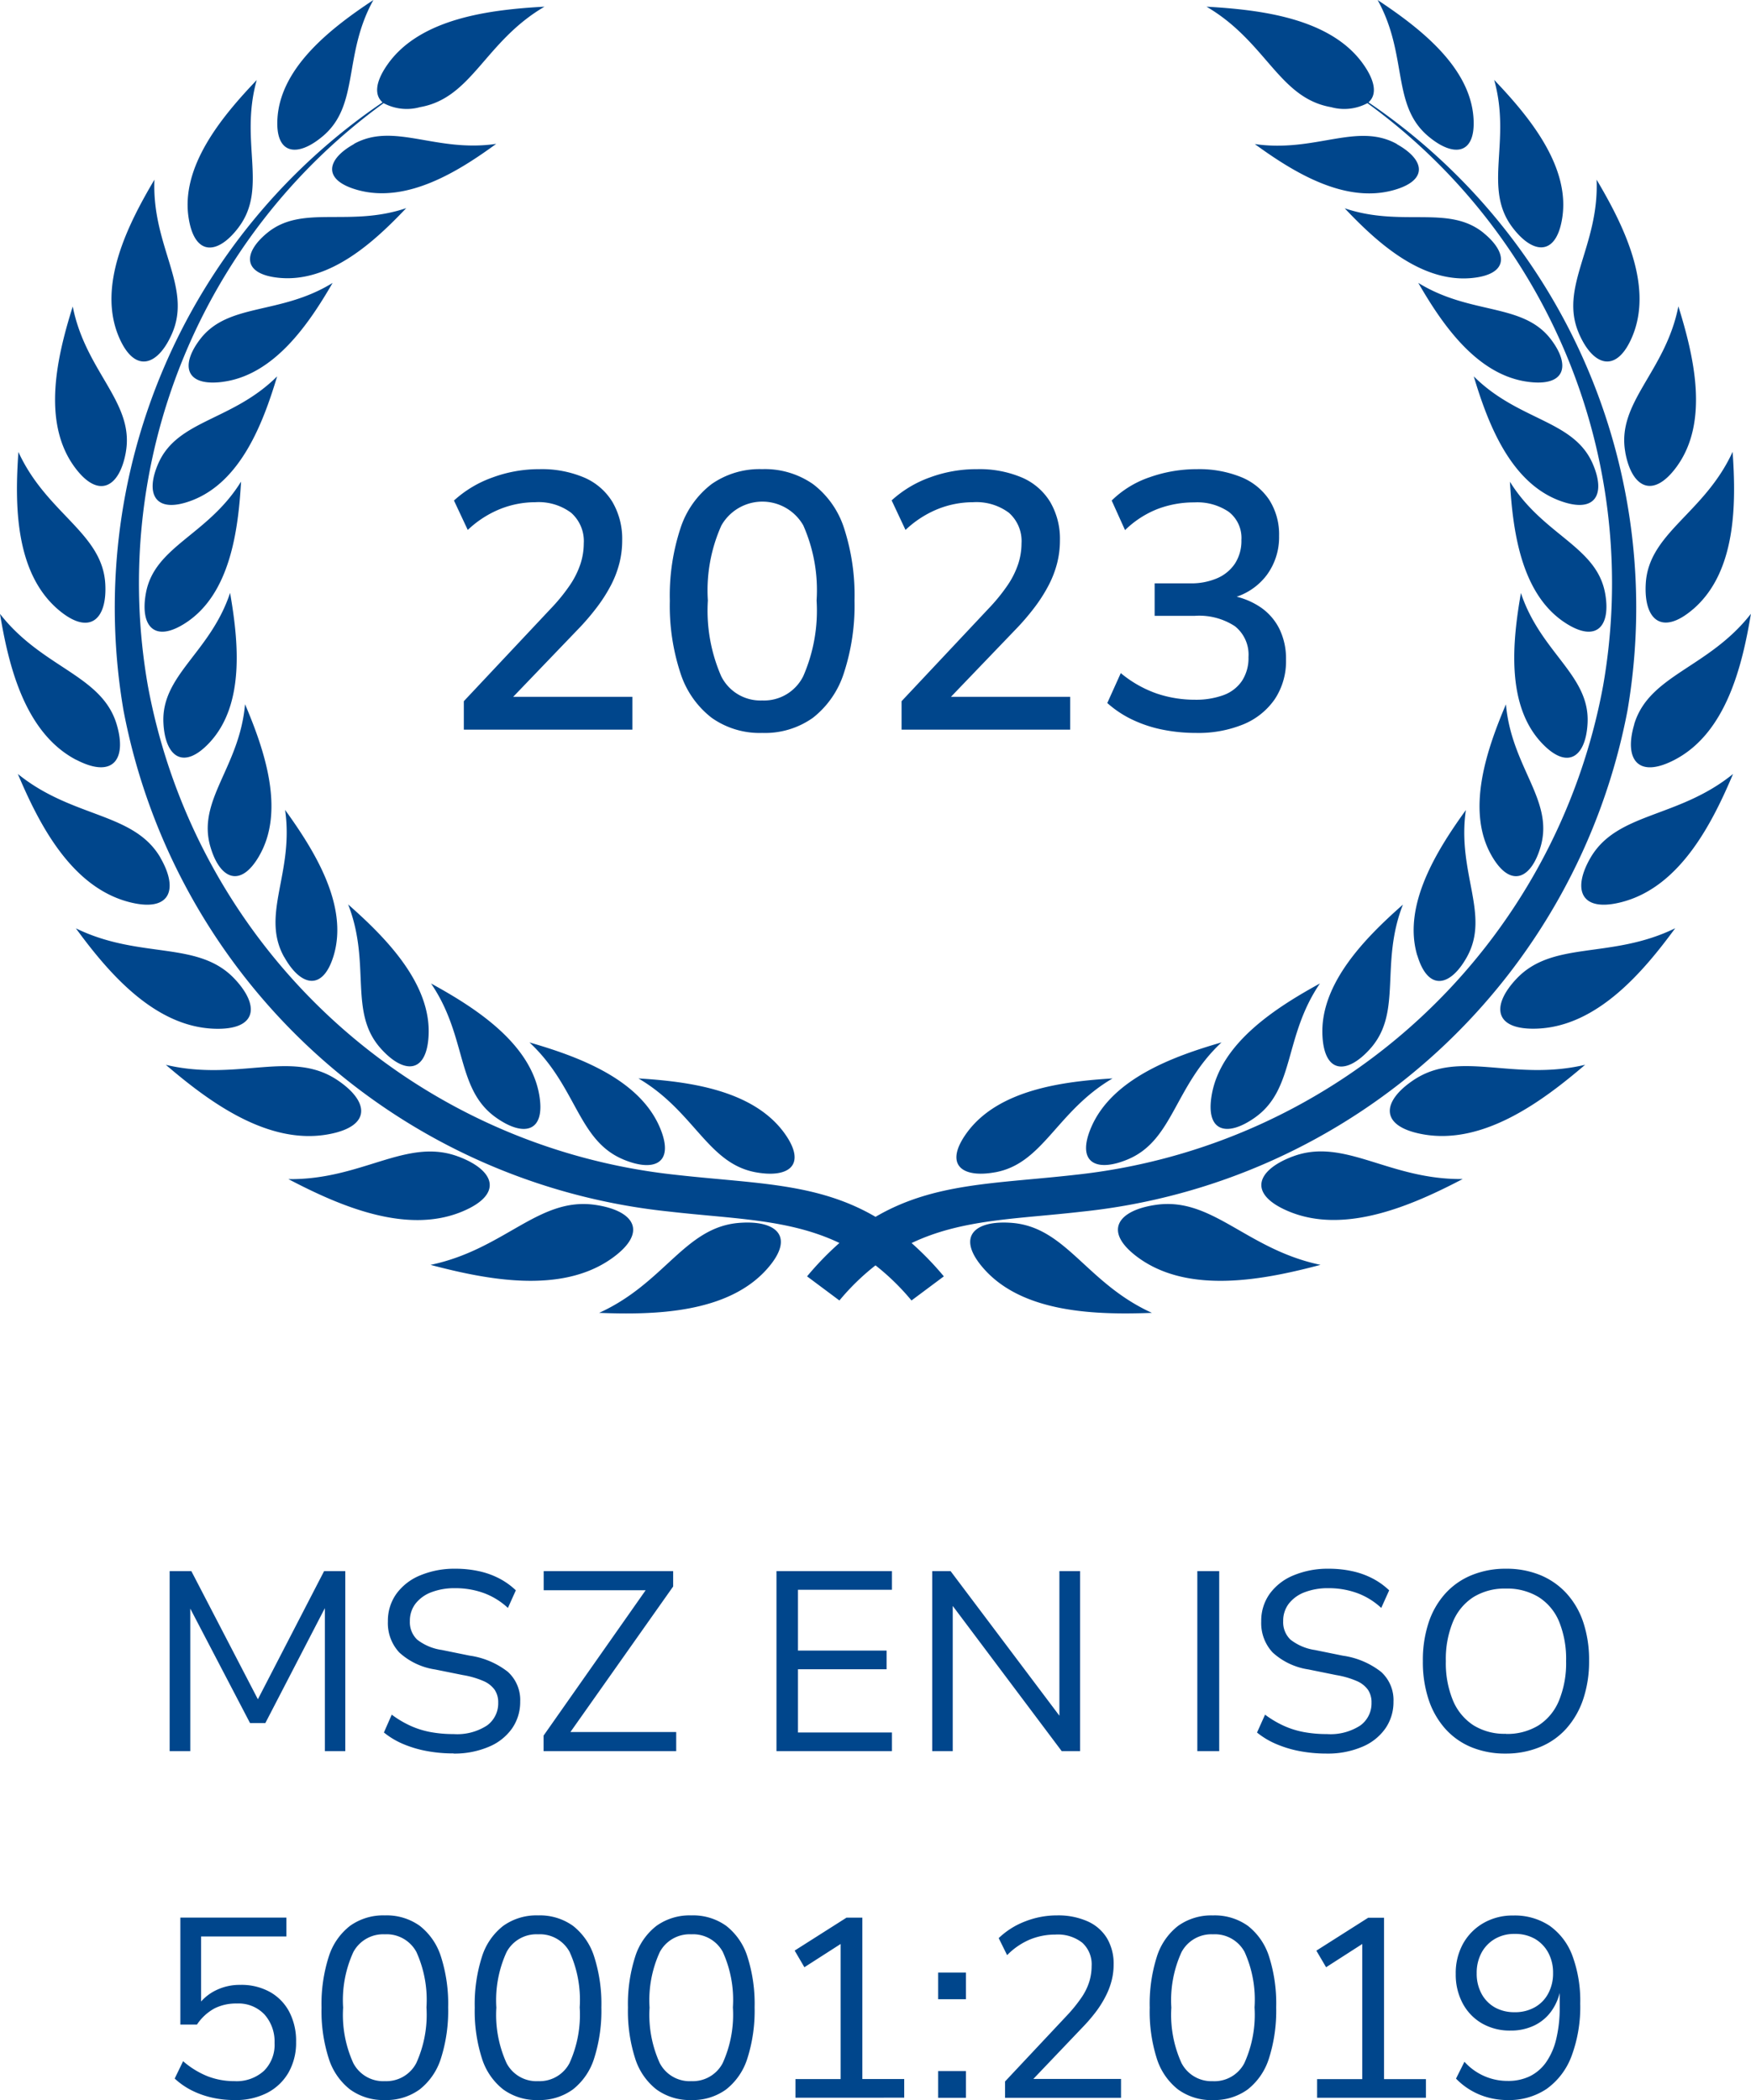
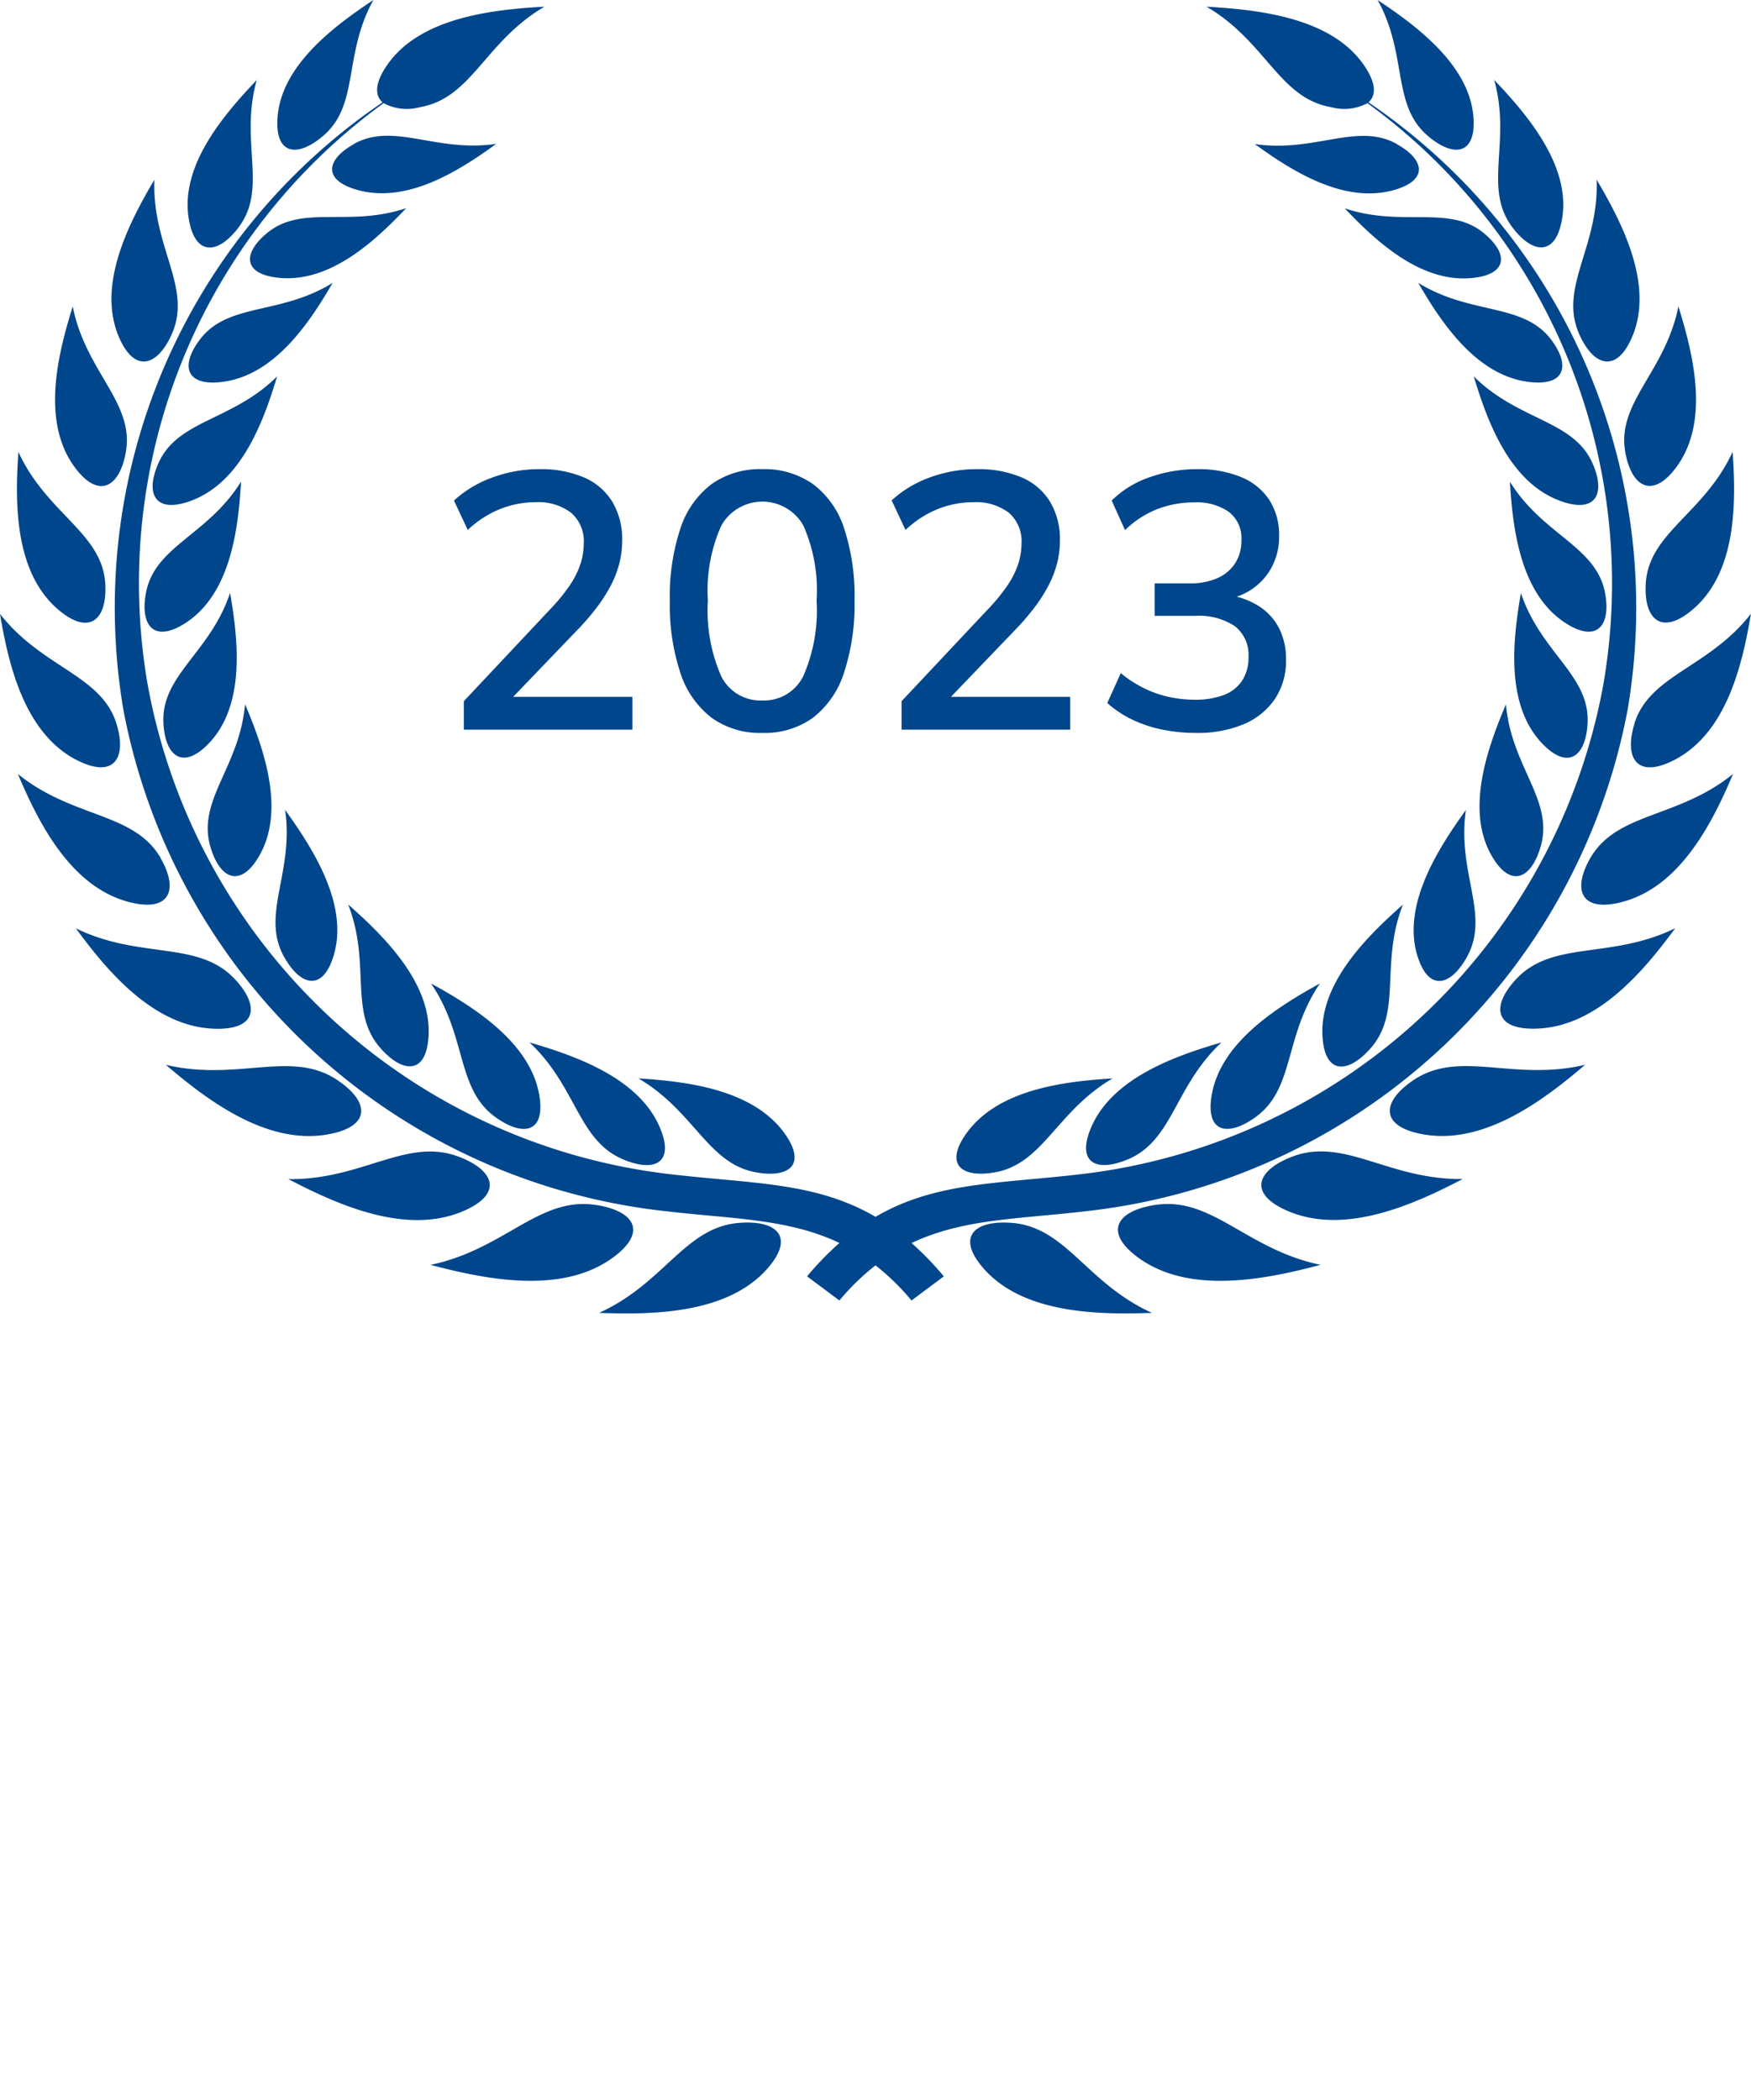
<svg xmlns="http://www.w3.org/2000/svg" width="72" height="86.344" viewBox="0 0 72 86.344">
  <g id="tanusitvany_01" transform="translate(-2948.722)">
-     <path id="Path_92" data-name="Path 92" d="M-38.7-2.5V-9.9h.893l2.835,5.46h-.2L-32.35-9.9h.872v7.4h-.84V-8.663h.147l-2.594,5.008h-.63L-38.01-8.663h.158V-2.5Zm11.676.094a5.957,5.957,0,0,1-1.113-.1,4.65,4.65,0,0,1-.966-.289,3.268,3.268,0,0,1-.787-.472L-29.568-4a4.229,4.229,0,0,0,.756.451,3.585,3.585,0,0,0,.83.263,5.11,5.11,0,0,0,.955.084,2.251,2.251,0,0,0,1.375-.352,1.122,1.122,0,0,0,.462-.94.918.918,0,0,0-.147-.53,1.1,1.1,0,0,0-.467-.362,3.594,3.594,0,0,0-.835-.241l-1.145-.231a2.785,2.785,0,0,1-1.475-.7,1.768,1.768,0,0,1-.467-1.276,1.9,1.9,0,0,1,.352-1.139,2.269,2.269,0,0,1,.982-.756A3.648,3.648,0,0,1-26.953-10a4.471,4.471,0,0,1,.966.1,3.336,3.336,0,0,1,.84.3,2.972,2.972,0,0,1,.682.488l-.326.724A2.936,2.936,0,0,0-25.783-9,3.414,3.414,0,0,0-26.964-9.2a2.661,2.661,0,0,0-.966.163,1.487,1.487,0,0,0-.656.467,1.147,1.147,0,0,0-.236.724.989.989,0,0,0,.3.761,2.133,2.133,0,0,0,1.013.425l1.134.231a3.308,3.308,0,0,1,1.58.667,1.562,1.562,0,0,1,.509,1.223,1.9,1.9,0,0,1-.331,1.1,2.182,2.182,0,0,1-.95.756A3.6,3.6,0,0,1-27.027-2.4Zm3.7-.094v-.64l4.462-6.353.042.378h-4.5V-9.9h5.324v.63L-22.48-2.919l-.042-.368h4.651V-2.5Zm9.576,0V-9.9H-9v.766h-3.864v2.5h3.644v.767h-3.644v2.6H-9V-2.5Zm6.405,0V-9.9h.756l4.631,6.153h-.158V-9.9h.851v7.4h-.756l-4.61-6.142H-6.5V-2.5Zm10.9,0V-9.9h.9v7.4ZM8.883-2.4A5.957,5.957,0,0,1,7.77-2.5,4.649,4.649,0,0,1,6.8-2.793a3.268,3.268,0,0,1-.788-.472L6.342-4a4.229,4.229,0,0,0,.756.451,3.586,3.586,0,0,0,.83.263,5.11,5.11,0,0,0,.955.084,2.251,2.251,0,0,0,1.375-.352,1.122,1.122,0,0,0,.462-.94.918.918,0,0,0-.147-.53,1.1,1.1,0,0,0-.467-.362,3.594,3.594,0,0,0-.835-.241L8.127-5.859a2.785,2.785,0,0,1-1.475-.7,1.769,1.769,0,0,1-.467-1.276,1.9,1.9,0,0,1,.352-1.139,2.269,2.269,0,0,1,.982-.756A3.648,3.648,0,0,1,8.957-10a4.472,4.472,0,0,1,.966.1,3.336,3.336,0,0,1,.84.3,2.972,2.972,0,0,1,.683.488l-.326.724A2.936,2.936,0,0,0,10.127-9,3.414,3.414,0,0,0,8.946-9.2a2.661,2.661,0,0,0-.966.163,1.487,1.487,0,0,0-.656.467,1.147,1.147,0,0,0-.236.724.989.989,0,0,0,.3.761A2.133,2.133,0,0,0,8.4-6.657l1.134.231a3.308,3.308,0,0,1,1.58.667,1.562,1.562,0,0,1,.509,1.223,1.9,1.9,0,0,1-.331,1.1,2.182,2.182,0,0,1-.95.756A3.6,3.6,0,0,1,8.883-2.4Zm7.36,0a3.654,3.654,0,0,1-1.417-.262,2.943,2.943,0,0,1-1.076-.761,3.409,3.409,0,0,1-.683-1.2,4.917,4.917,0,0,1-.236-1.58,4.917,4.917,0,0,1,.236-1.58,3.354,3.354,0,0,1,.683-1.192,2.972,2.972,0,0,1,1.076-.756A3.654,3.654,0,0,1,16.243-10a3.654,3.654,0,0,1,1.417.262,3.022,3.022,0,0,1,1.082.756,3.312,3.312,0,0,1,.688,1.192,4.881,4.881,0,0,1,.236,1.57,4.866,4.866,0,0,1-.242,1.585,3.466,3.466,0,0,1-.688,1.2,2.943,2.943,0,0,1-1.076.761A3.654,3.654,0,0,1,16.243-2.4Zm0-.808a2.466,2.466,0,0,0,1.339-.347,2.207,2.207,0,0,0,.845-1.019,4.05,4.05,0,0,0,.294-1.627,4.067,4.067,0,0,0-.289-1.628,2.173,2.173,0,0,0-.845-1.008,2.493,2.493,0,0,0-1.344-.347,2.446,2.446,0,0,0-1.328.347,2.21,2.21,0,0,0-.845,1.013,4.011,4.011,0,0,0-.294,1.622,4.011,4.011,0,0,0,.294,1.622,2.243,2.243,0,0,0,.845,1.019A2.418,2.418,0,0,0,16.243-3.213ZM-36.025,11.845a4.113,4.113,0,0,1-.935-.1,3.631,3.631,0,0,1-.84-.3,3.065,3.065,0,0,1-.693-.483l.346-.714a3.539,3.539,0,0,0,1.008.62,3.023,3.023,0,0,0,1.1.2,1.675,1.675,0,0,0,1.213-.42A1.5,1.5,0,0,0-34.387,9.5,1.67,1.67,0,0,0-34.8,8.328a1.47,1.47,0,0,0-1.139-.452,1.973,1.973,0,0,0-.914.2,2.05,2.05,0,0,0-.725.667h-.682v-4.4H-33.9v.777h-3.507V7.981h-.147a1.953,1.953,0,0,1,.73-.635,2.218,2.218,0,0,1,1.034-.236,2.414,2.414,0,0,1,1.218.294,2.007,2.007,0,0,1,.793.819,2.586,2.586,0,0,1,.278,1.229,2.473,2.473,0,0,1-.31,1.26,2.154,2.154,0,0,1-.872.835A2.81,2.81,0,0,1-36.025,11.845Zm6.174,0a2.326,2.326,0,0,1-1.433-.436,2.617,2.617,0,0,1-.877-1.281,6.4,6.4,0,0,1-.294-2.084,6.4,6.4,0,0,1,.294-2.084,2.585,2.585,0,0,1,.877-1.276,2.345,2.345,0,0,1,1.433-.431,2.34,2.34,0,0,1,1.438.431,2.6,2.6,0,0,1,.871,1.271,6.352,6.352,0,0,1,.294,2.079,6.449,6.449,0,0,1-.294,2.089,2.617,2.617,0,0,1-.877,1.286A2.326,2.326,0,0,1-29.851,11.845Zm0-.777a1.387,1.387,0,0,0,1.291-.74,4.816,4.816,0,0,0,.42-2.294,4.768,4.768,0,0,0-.415-2.279,1.389,1.389,0,0,0-1.3-.724,1.39,1.39,0,0,0-1.292.73,4.75,4.75,0,0,0-.42,2.284,4.787,4.787,0,0,0,.42,2.284A1.387,1.387,0,0,0-29.851,11.069Zm6.3.777a2.326,2.326,0,0,1-1.433-.436,2.617,2.617,0,0,1-.877-1.281,6.4,6.4,0,0,1-.294-2.084,6.4,6.4,0,0,1,.294-2.084,2.585,2.585,0,0,1,.877-1.276,2.345,2.345,0,0,1,1.433-.431,2.34,2.34,0,0,1,1.438.431,2.6,2.6,0,0,1,.871,1.271,6.352,6.352,0,0,1,.294,2.079,6.449,6.449,0,0,1-.294,2.089,2.617,2.617,0,0,1-.877,1.286A2.326,2.326,0,0,1-23.551,11.845Zm0-.777a1.387,1.387,0,0,0,1.292-.74,4.816,4.816,0,0,0,.42-2.294,4.768,4.768,0,0,0-.415-2.279,1.389,1.389,0,0,0-1.3-.724,1.39,1.39,0,0,0-1.292.73,4.75,4.75,0,0,0-.42,2.284,4.787,4.787,0,0,0,.42,2.284A1.387,1.387,0,0,0-23.551,11.069Zm6.3.777a2.326,2.326,0,0,1-1.433-.436,2.617,2.617,0,0,1-.877-1.281,6.4,6.4,0,0,1-.294-2.084,6.4,6.4,0,0,1,.294-2.084,2.585,2.585,0,0,1,.877-1.276,2.345,2.345,0,0,1,1.433-.431,2.34,2.34,0,0,1,1.438.431,2.6,2.6,0,0,1,.872,1.271,6.352,6.352,0,0,1,.294,2.079,6.449,6.449,0,0,1-.294,2.089,2.617,2.617,0,0,1-.877,1.286A2.326,2.326,0,0,1-17.252,11.845Zm0-.777a1.387,1.387,0,0,0,1.291-.74,4.816,4.816,0,0,0,.42-2.294,4.768,4.768,0,0,0-.415-2.279,1.389,1.389,0,0,0-1.3-.724,1.39,1.39,0,0,0-1.291.73,4.749,4.749,0,0,0-.42,2.284,4.787,4.787,0,0,0,.42,2.284A1.387,1.387,0,0,0-17.252,11.069Zm4.284.682v-.766h1.858V5.094l.473.031L-12.6,6.385-13,5.7l2.132-1.354h.651v6.636h1.722v.766ZM-7.1,7.7V6.606h1.144V7.7Zm0,4.053v-1.1h1.144v1.1Zm2.751,0v-.672l2.562-2.73a6.1,6.1,0,0,0,.588-.73,2.435,2.435,0,0,0,.315-.646,2.218,2.218,0,0,0,.095-.641,1.2,1.2,0,0,0-.383-.956,1.631,1.631,0,0,0-1.108-.336,2.737,2.737,0,0,0-1.039.2,2.866,2.866,0,0,0-.945.646l-.346-.7a3.217,3.217,0,0,1,1.076-.683,3.57,3.57,0,0,1,1.328-.252A2.961,2.961,0,0,1-.95,4.5a1.769,1.769,0,0,1,.793.693A2.051,2.051,0,0,1,.116,6.27a2.674,2.674,0,0,1-.079.651,3.078,3.078,0,0,1-.236.63A4.315,4.315,0,0,1-.6,8.2a6.952,6.952,0,0,1-.583.677l-2.142,2.247v-.147H.42v.777Zm8.547.094a2.326,2.326,0,0,1-1.433-.436,2.617,2.617,0,0,1-.877-1.281A6.4,6.4,0,0,1,1.6,8.044,6.4,6.4,0,0,1,1.89,5.96a2.585,2.585,0,0,1,.877-1.276A2.345,2.345,0,0,1,4.2,4.254a2.34,2.34,0,0,1,1.439.431A2.6,2.6,0,0,1,6.51,5.955,6.352,6.352,0,0,1,6.8,8.034a6.449,6.449,0,0,1-.294,2.089,2.617,2.617,0,0,1-.877,1.286A2.326,2.326,0,0,1,4.2,11.845Zm0-.777a1.387,1.387,0,0,0,1.292-.74,4.816,4.816,0,0,0,.42-2.294A4.768,4.768,0,0,0,5.5,5.755a1.389,1.389,0,0,0-1.3-.724,1.39,1.39,0,0,0-1.291.73,4.75,4.75,0,0,0-.42,2.284,4.787,4.787,0,0,0,.42,2.284A1.387,1.387,0,0,0,4.2,11.069Zm4.284.682v-.766h1.858V5.094l.473.031L8.852,6.385l-.4-.682,2.132-1.354h.651v6.636h1.722v.766Zm7.833.094a3.093,3.093,0,0,1-.782-.1,2.859,2.859,0,0,1-1.339-.782l.347-.693a2.375,2.375,0,0,0,1.785.788,2.028,2.028,0,0,0,.908-.194,1.78,1.78,0,0,0,.667-.577,2.788,2.788,0,0,0,.415-.956,5.458,5.458,0,0,0,.142-1.307v-.8H18.5a2.207,2.207,0,0,1-.367.94,1.845,1.845,0,0,1-.719.614,2.208,2.208,0,0,1-.971.21A2.3,2.3,0,0,1,15.272,8.7a2.079,2.079,0,0,1-.8-.824,2.5,2.5,0,0,1-.289-1.213,2.492,2.492,0,0,1,.3-1.244,2.228,2.228,0,0,1,.84-.851,2.388,2.388,0,0,1,1.218-.31,2.583,2.583,0,0,1,1.507.425,2.625,2.625,0,0,1,.934,1.234,5.34,5.34,0,0,1,.32,1.963,5.788,5.788,0,0,1-.357,2.158,2.9,2.9,0,0,1-1.024,1.349A2.76,2.76,0,0,1,16.317,11.845Zm.294-3.612a1.65,1.65,0,0,0,.819-.2,1.4,1.4,0,0,0,.557-.567,1.732,1.732,0,0,0,.2-.84,1.724,1.724,0,0,0-.2-.845,1.455,1.455,0,0,0-.551-.567,1.631,1.631,0,0,0-.835-.2,1.557,1.557,0,0,0-.814.21,1.455,1.455,0,0,0-.546.572,1.739,1.739,0,0,0-.194.835,1.724,1.724,0,0,0,.2.845,1.419,1.419,0,0,0,.551.562A1.621,1.621,0,0,0,16.611,8.233Z" transform="translate(2994.398 74.499)" fill="#00468c" />
    <path id="Path_27" data-name="Path 27" d="M11.679,39.34c-.968-1.748.42-3.452.044-6.04,1.181,1.636,2.614,3.908,2,5.979-.446,1.494-1.364,1.279-2.04.061M14.557,5.923c-1.146.636-1.308,1.489.16,1.892,2.035.559,4.163-.789,5.687-1.9-2.486.368-4.2-.908-5.847,0m2.149,2.642c-2.366.8-4.281-.165-5.723,1.023-1.006.829-1.009,1.7.5,1.844,2.095.2,3.931-1.505,5.221-2.867m.918,34.045c.125-2.165-1.786-4.074-3.307-5.416.958,2.451,0,4.427,1.344,5.925.935,1.045,1.873,1.053,1.963-.509M7.072,13.72c.84-1.923-.835-3.583-.722-6.333-1.08,1.824-2.359,4.34-1.466,6.456.645,1.527,1.6,1.218,2.188-.123m-1.9,4.88c.372-2.052-1.65-3.3-2.181-6-.629,2.009-1.292,4.732.074,6.6.986,1.345,1.848.836,2.107-.595M13.282,5.593C14.791,4.312,14.1,2.261,15.354,0c-1.668,1.106-3.792,2.712-3.943,4.837-.109,1.533.817,1.65,1.87.756m7.106,40.35c1.145.817,2.057.618,1.785-.932-.376-2.147-2.667-3.6-4.448-4.575,1.492,2.19,1.02,4.335,2.663,5.507M8.6,30.549c1.489-1.575,1.2-4.21.861-6.172-.816,2.462-2.839,3.38-2.741,5.349.068,1.374.806,1.959,1.88.823M25.617,47.667c1.3.548,2.135.152,1.517-1.307-.858-2.021-3.41-2.934-5.362-3.5,1.948,1.816,1.984,4.021,3.845,4.806m5.464.534c1.384.25,2.105-.322,1.171-1.614-1.3-1.79-3.979-2.122-6-2.246,2.305,1.349,2.845,3.5,4.829,3.86M10.658,35.189c1.082-1.871.2-4.389-.582-6.235C9.85,31.544,8.1,32.89,8.647,34.8c.382,1.331,1.231,1.741,2.011.391m-.75-15.384C8.544,22.012,6.351,22.455,6,24.386c-.248,1.347.34,2.077,1.653,1.213,1.819-1.2,2.144-3.816,2.259-5.793m-3.4-.756c-.552,1.251-.144,2.088,1.341,1.54,2.057-.76,2.975-3.226,3.543-5.116C9.553,17.31,7.3,17.257,6.512,19.05M9.154,15.7c2.132-.276,3.559-2.405,4.523-4.068-2.168,1.338-4.3.8-5.457,2.327-.806,1.062-.6,1.94.934,1.742m.665-6.364c1.206-1.616.022-3.509.738-6.046C9.15,4.766,7.4,6.843,7.763,9c.258,1.555,1.214,1.465,2.056.338m14.648,40.2c-2.322-.332-3.718,1.832-6.763,2.468,2.276.6,5.361,1.223,7.455-.268,1.511-1.076.928-1.969-.692-2.2m5.932.741c-2.242.173-3.062,2.474-5.763,3.7,2.26.089,5.277.024,6.9-1.8,1.17-1.313.427-2.022-1.137-1.9M2.387,25.058c1.292,1.106,2.024.417,1.942-1.049-.117-2.1-2.411-2.888-3.572-5.426C.609,20.7.6,23.523,2.387,25.058m16.472,22.5c-2.136-.811-3.959.961-7,.922,2.029,1.061,4.825,2.308,7.159,1.328,1.684-.707,1.333-1.685-.156-2.25m18.622,3.551c2.081-.994,4.359-.984,7-1.291A25.521,25.521,0,0,0,66.922,29.208a25.1,25.1,0,0,0-10.652-25c.33-.286.318-.809-.2-1.55C54.726.735,51.811.4,49.611.275c2.464,1.44,2.972,3.757,5.123,4.131a2.018,2.018,0,0,0,1.494-.165A24.4,24.4,0,0,1,65.918,28.2,24.746,24.746,0,0,1,44.244,48.3c-3.281.373-5.83.318-8.243,1.731-2.414-1.413-4.963-1.359-8.244-1.731A24.747,24.747,0,0,1,6.081,28.2,24.4,24.4,0,0,1,15.773,4.241a2.017,2.017,0,0,0,1.494.165c2.15-.374,2.659-2.691,5.122-4.131-2.2.12-5.114.46-6.459,2.383-.518.74-.529,1.263-.2,1.55a25.1,25.1,0,0,0-10.652,25A25.52,25.52,0,0,0,27.516,49.814c2.645.306,4.923.3,7,1.291a12.572,12.572,0,0,0-1.33,1.373l1.33.992A9.653,9.653,0,0,1,36,52.026a9.672,9.672,0,0,1,1.48,1.444l1.33-.992a12.655,12.655,0,0,0-1.33-1.373m-23.99-4.466c1.807-.325,1.693-1.359.373-2.237-1.892-1.259-4.083.079-7.043-.621,1.73,1.48,4.165,3.309,6.669,2.858M6.6,35.268C5.5,33.382,3,33.656.734,31.822c.853,2.014,2.165,4.624,4.547,5.259,1.719.458,2.077-.5,1.315-1.813M3.13,31.236c1.533.8,2.092-.034,1.667-1.454C4.188,27.746,1.742,27.476,0,25.24c.352,2.107,1.006,4.883,3.13,6m6.518,9.008c-1.506-1.6-3.885-.788-6.528-2.079,1.3,1.774,3.192,4.027,5.666,4.127,1.785.072,1.912-.935.862-2.048M58.718,5.593c1.053.894,1.979.777,1.87-.756C60.439,2.712,58.314,1.106,56.646,0c1.253,2.261.562,4.312,2.072,5.593m2.623,29.6c.78,1.35,1.629.939,2.011-.391.547-1.908-1.2-3.253-1.429-5.844-.782,1.846-1.664,4.365-.582,6.235m3.939-5.462c.1-1.97-1.925-2.888-2.741-5.349-.342,1.962-.628,4.6.861,6.172,1.074,1.136,1.811.551,1.88-.823m-7,9.553c.447,1.494,1.364,1.279,2.04.061.968-1.748-.42-3.452-.044-6.04-1.181,1.636-2.615,3.908-2,5.979M66,24.386c-.356-1.931-2.549-2.374-3.913-4.58.116,1.977.441,4.595,2.26,5.793,1.313.864,1.9.134,1.653-1.213m-5.4-8.912c.567,1.89,1.486,4.356,3.543,5.116,1.484.548,1.893-.289,1.341-1.54-.792-1.793-3.041-1.739-4.884-3.576m-2.281-3.842c.963,1.663,2.391,3.793,4.523,4.068,1.538.2,1.74-.68.935-1.742-1.156-1.523-3.29-.989-5.458-2.327m3.858-2.3c.841,1.127,1.8,1.217,2.056-.338.358-2.155-1.387-4.233-2.794-5.708.715,2.537-.468,4.43.738,6.046M67.2,29.782c-.425,1.42.134,2.257,1.667,1.454,2.124-1.113,2.777-3.889,3.13-6-1.742,2.236-4.188,2.507-4.8,4.543M66.831,18.6c.26,1.43,1.122,1.939,2.108.595,1.366-1.864.7-4.588.075-6.6-.531,2.7-2.554,3.949-2.182,6m2.782,6.457c1.79-1.534,1.778-4.36,1.63-6.475-1.162,2.539-3.456,3.326-3.572,5.426-.082,1.465.65,2.155,1.941,1.048M64.928,13.72c.586,1.341,1.543,1.65,2.188.123.893-2.116-.385-4.632-1.465-6.456.112,2.749-1.563,4.41-.722,6.333M58.136,44.4c-1.32.878-1.433,1.911.374,2.237,2.5.451,4.938-1.377,6.669-2.858-2.959.7-5.15-.638-7.043.621M61.018,9.588C59.576,8.4,57.66,9.362,55.294,8.565c1.29,1.362,3.127,3.065,5.221,2.867,1.511-.143,1.508-1.015.5-1.844M65.4,35.268c-.762,1.316-.4,2.271,1.315,1.813,2.382-.635,3.695-3.245,4.547-5.259C69,33.656,66.5,33.382,65.4,35.268M53.142,47.554c-1.489.566-1.841,1.543-.157,2.25,2.334.98,5.13-.267,7.16-1.328-3.044.038-4.867-1.734-7-.922m-5.609,1.983c-1.62.232-2.2,1.124-.692,2.2,2.095,1.491,5.179.872,7.455.268-3.045-.637-4.44-2.8-6.763-2.468m-7.069,2.642c1.623,1.821,4.64,1.885,6.9,1.8-2.7-1.224-3.521-3.525-5.763-3.7-1.564-.12-2.307.588-1.137,1.9m22.75-9.887c2.475-.1,4.364-2.353,5.667-4.127-2.643,1.291-5.023.482-6.528,2.079-1.05,1.113-.923,2.12.862,2.048m-8.838.318c.09,1.562,1.028,1.554,1.963.509,1.34-1.5.386-3.474,1.344-5.925-1.52,1.342-3.431,3.251-3.307,5.416M57.443,5.923c-1.644-.912-3.362.363-5.847,0,1.525,1.108,3.652,2.455,5.687,1.9,1.468-.4,1.306-1.256.16-1.892M40.918,48.2c1.984-.359,2.524-2.511,4.83-3.86-2.022.124-4.705.455-6,2.245-.934,1.292-.213,1.865,1.171,1.614m3.947-1.841c-.619,1.458.219,1.854,1.517,1.307,1.861-.786,1.9-2.99,3.845-4.806-1.952.566-4.5,1.479-5.362,3.5m4.961-1.349c-.271,1.55.64,1.749,1.785.932,1.643-1.172,1.171-3.317,2.663-5.507-1.782.979-4.072,2.427-4.448,4.575" transform="translate(2948.722)" fill="#00468c" />
    <path id="Path_91" data-name="Path 91" d="M5.294,16.43V15.26l3.57-3.8a7.5,7.5,0,0,0,.8-.983,3.542,3.542,0,0,0,.427-.863,2.732,2.732,0,0,0,.135-.84,1.553,1.553,0,0,0-.518-1.26,2.235,2.235,0,0,0-1.477-.435,3.9,3.9,0,0,0-1.44.278,4.257,4.257,0,0,0-1.335.862L4.889,7.01a4.659,4.659,0,0,1,1.575-.945A5.519,5.519,0,0,1,8.4,5.72a4.468,4.468,0,0,1,1.845.345A2.525,2.525,0,0,1,11.406,7.07a3,3,0,0,1,.4,1.575,3.82,3.82,0,0,1-.112.93,4.232,4.232,0,0,1-.337.892,6.376,6.376,0,0,1-.578.915,9.932,9.932,0,0,1-.833.967L7.079,15.335V15.08h5.145v1.35Zm12.27.135a3.413,3.413,0,0,1-2.078-.622A3.78,3.78,0,0,1,14.2,14.1a8.866,8.866,0,0,1-.435-2.97A8.852,8.852,0,0,1,14.2,8.157a3.735,3.735,0,0,1,1.282-1.823,3.442,3.442,0,0,1,2.078-.615,3.468,3.468,0,0,1,2.092.615A3.693,3.693,0,0,1,20.931,8.15a8.927,8.927,0,0,1,.428,2.97,8.934,8.934,0,0,1-.435,2.977,3.8,3.8,0,0,1-1.275,1.845A3.405,3.405,0,0,1,17.564,16.565Zm0-1.335a1.8,1.8,0,0,0,1.688-1A6.738,6.738,0,0,0,19.8,11.12a6.591,6.591,0,0,0-.548-3.09,1.938,1.938,0,0,0-3.368.007,6.52,6.52,0,0,0-.555,3.083,6.738,6.738,0,0,0,.548,3.112A1.8,1.8,0,0,0,17.564,15.23Zm5.73,1.2V15.26l3.57-3.8a7.5,7.5,0,0,0,.8-.983,3.542,3.542,0,0,0,.427-.863,2.731,2.731,0,0,0,.135-.84,1.553,1.553,0,0,0-.517-1.26,2.235,2.235,0,0,0-1.478-.435,3.9,3.9,0,0,0-1.44.278,4.257,4.257,0,0,0-1.335.862l-.57-1.215a4.659,4.659,0,0,1,1.575-.945A5.519,5.519,0,0,1,26.4,5.72a4.468,4.468,0,0,1,1.845.345A2.525,2.525,0,0,1,29.406,7.07a3,3,0,0,1,.4,1.575,3.82,3.82,0,0,1-.113.93,4.232,4.232,0,0,1-.338.892,6.375,6.375,0,0,1-.577.915,9.932,9.932,0,0,1-.832.967l-2.865,2.985V15.08h5.145v1.35Zm12.105.135a6.907,6.907,0,0,1-1.373-.135,5.277,5.277,0,0,1-1.245-.412,4.326,4.326,0,0,1-1.028-.683l.555-1.23a4.76,4.76,0,0,0,1.478.84,4.88,4.88,0,0,0,1.568.255,3.3,3.3,0,0,0,1.17-.187,1.565,1.565,0,0,0,.765-.585,1.708,1.708,0,0,0,.27-.982A1.492,1.492,0,0,0,37,12.177a2.682,2.682,0,0,0-1.642-.427H33.7V10.415h1.47a2.694,2.694,0,0,0,1.1-.21,1.668,1.668,0,0,0,.735-.607,1.717,1.717,0,0,0,.263-.967,1.355,1.355,0,0,0-.518-1.155,2.305,2.305,0,0,0-1.418-.39,4.218,4.218,0,0,0-1.507.27,4.012,4.012,0,0,0-1.342.87L31.934,7.01A4.106,4.106,0,0,1,33.5,6.05a5.808,5.808,0,0,1,1.942-.33,4.6,4.6,0,0,1,1.808.323,2.538,2.538,0,0,1,1.162.938,2.64,2.64,0,0,1,.405,1.485,2.618,2.618,0,0,1-.51,1.612,2.576,2.576,0,0,1-1.41.938v-.09a3.074,3.074,0,0,1,1.17.48,2.335,2.335,0,0,1,.765.885,2.784,2.784,0,0,1,.27,1.26,2.818,2.818,0,0,1-.458,1.62,2.911,2.911,0,0,1-1.282,1.035A4.89,4.89,0,0,1,35.4,16.565Z" transform="translate(2962.5 13.57)" fill="#00468c" />
  </g>
</svg>